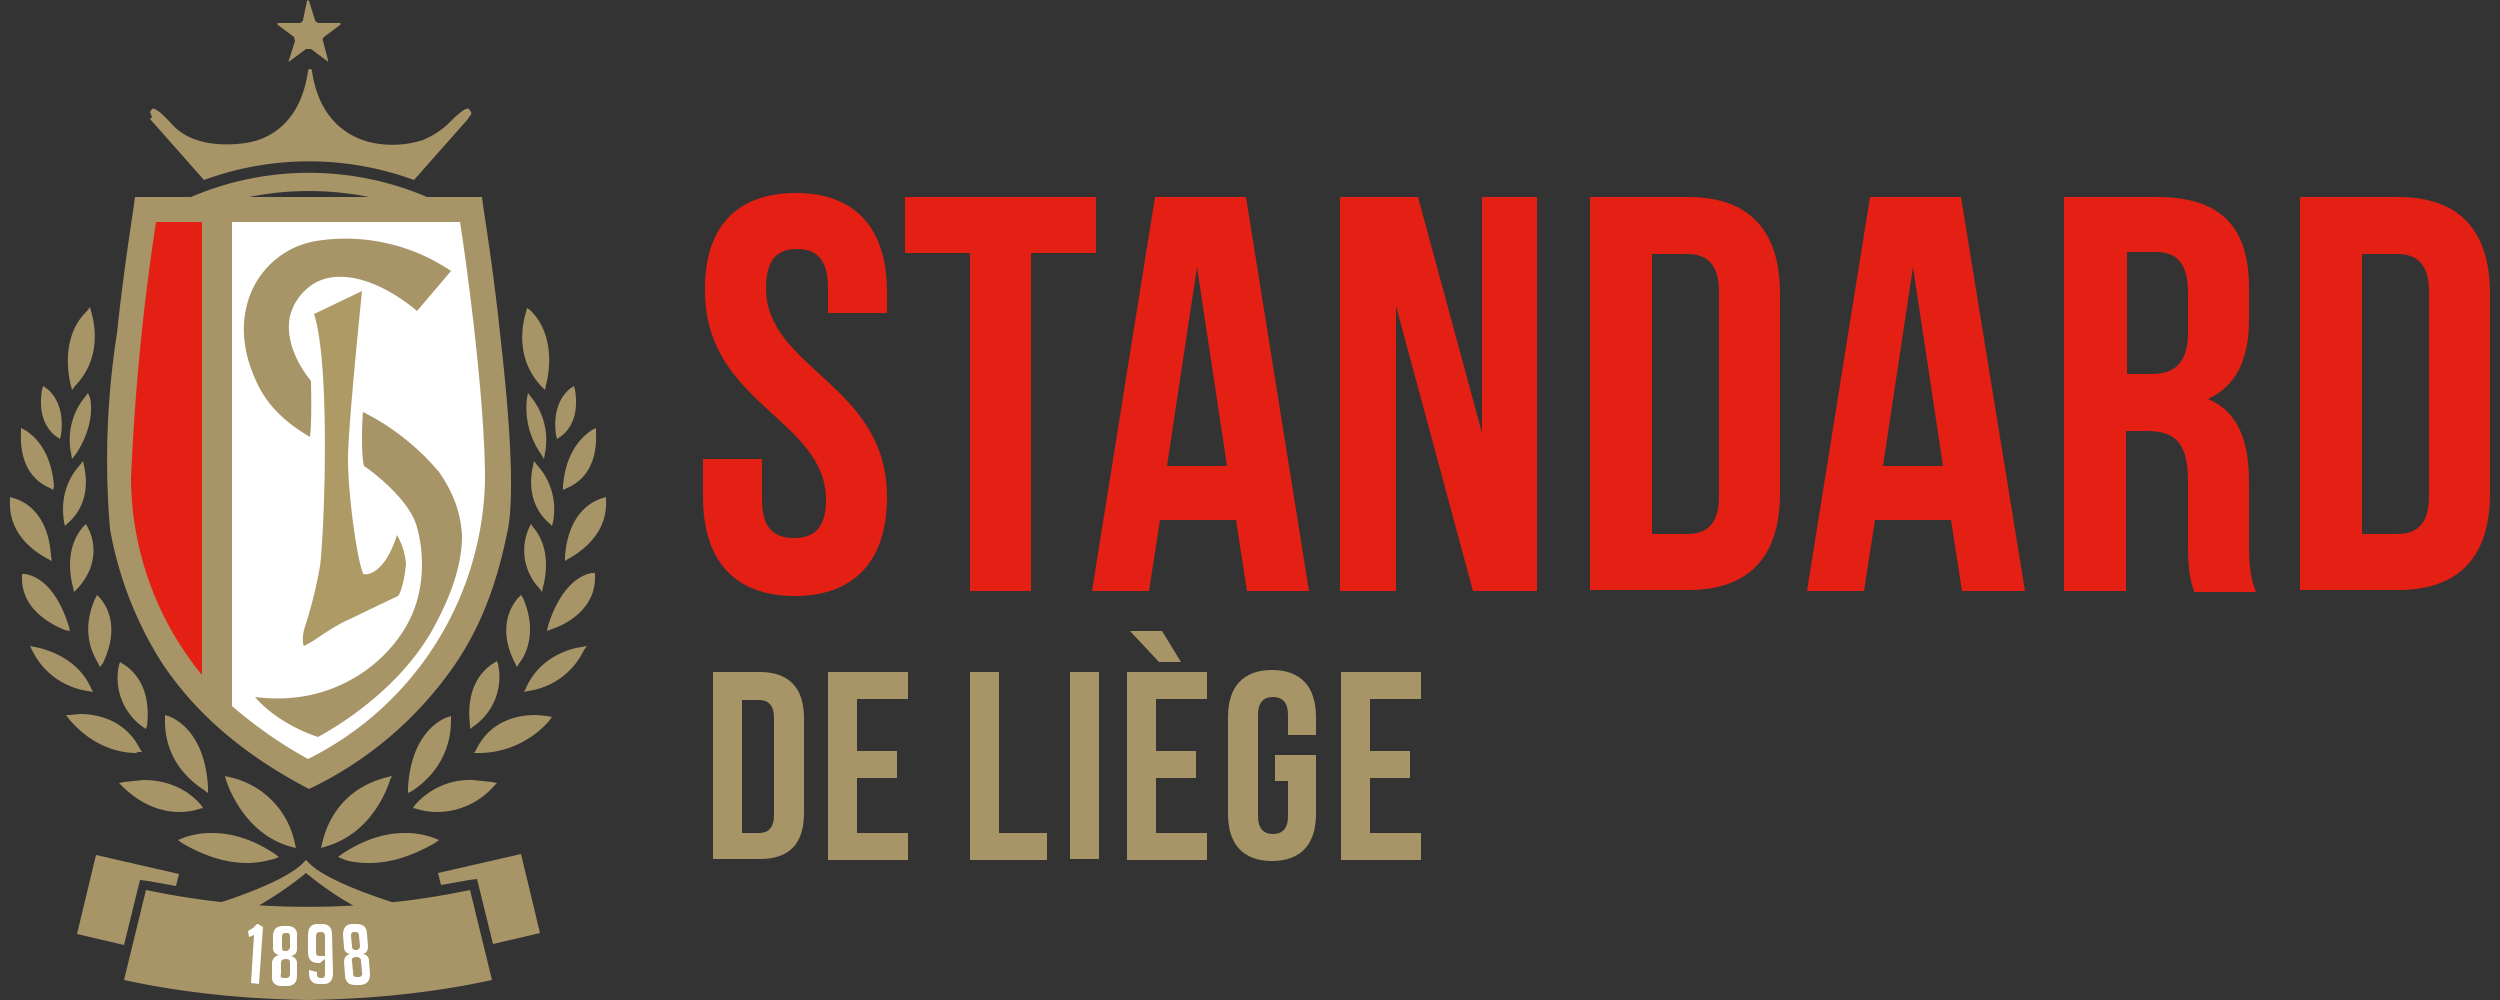
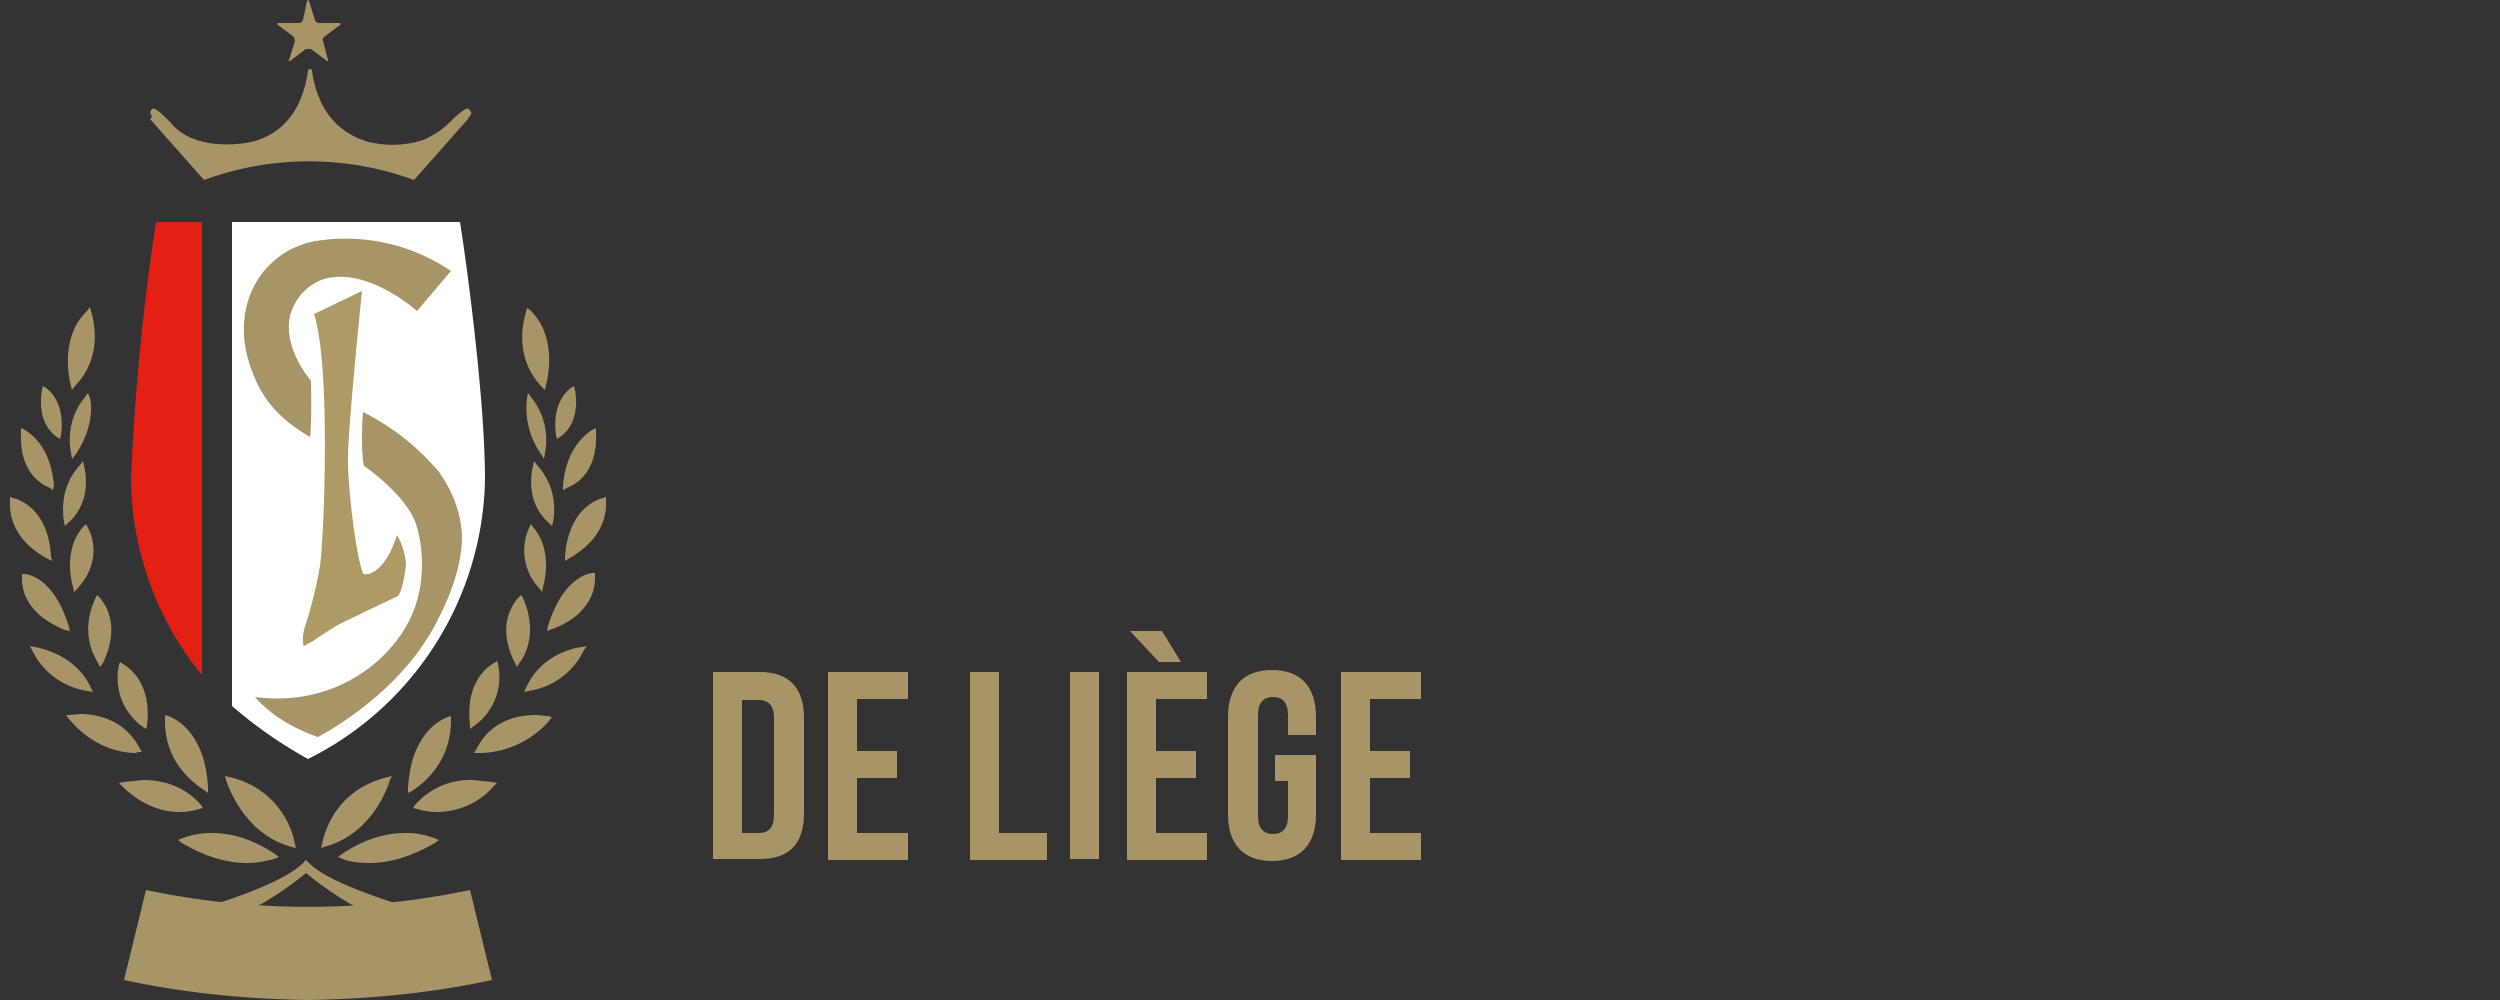
<svg xmlns="http://www.w3.org/2000/svg" viewBox="0 0 250 100">
  <rect x="0" y="0" width="250" height="100" fill="#333333" stroke="none" />
  <style>.st0{fill:#e41f13}.st1{fill:#a79467}.st2{fill:#fff}</style>
  <g id="LOGOS">
-     <path class="st0" d="M79.6 19.3c6 0 9.1 3.6 9.1 9.9v2.1h-5.9v-2.5c0-2.8-1.1-3.9-3.1-3.9s-3.1 1.1-3.1 3.9c0 8.1 12.1 9.6 12.1 20.9 0 6.3-3.2 9.9-9.2 9.9-6.1 0-9.2-3.6-9.2-9.9v-3.8h5.9V50c0 2.8 1.2 3.8 3.2 3.8s3.2-1 3.2-3.8c0-8.1-12.1-9.6-12.1-20.9-.1-6.2 3-9.8 9.1-9.8zM90.5 19.7h19.1v5.6h-6.5v33.8H97V25.3h-6.5v-5.6zM130.9 59.1h-6.2l-1.1-7.1H116l-1.1 7.1h-5.7l6.3-39.4h9.1l6.3 39.4zm-14.2-12.5h6l-3-19.9-3 19.9zM139.6 30.6v28.5H134V19.7h7.8l6.4 23.6V19.7h5.5v39.4h-6.4l-7.7-28.5zM159 19.7h9.8c6.2 0 9.2 3.4 9.2 9.7v19.9c0 6.3-3 9.7-9.2 9.7H159V19.7zm6.2 5.6v28.1h3.5c2 0 3.2-1 3.2-3.8V29.2c0-2.8-1.2-3.8-3.2-3.8h-3.5zM202.5 59.1h-6.3l-1.1-7.1h-7.6l-1.1 7.1h-5.7l6.3-39.4h9.1l6.4 39.4zm-14.2-12.5h6l-3-19.9-3 19.9zM219.4 59.1c-.3-1-.6-1.6-.6-4.8v-6.2c0-3.7-1.2-5-4.1-5h-2.1v16h-6.2V19.7h9.3c6.4 0 9.2 3 9.2 9.1v3.1c0 4.1-1.3 6.7-4.1 8 3.1 1.3 4.1 4.3 4.1 8.4v6.1c0 1.9.1 3.3.7 4.8h-6.2zm-6.7-33.8v12.1h2.4c2.3 0 3.7-1 3.7-4.2v-3.9c0-2.8-1-4.1-3.2-4.1h-2.9zM230 19.7h9.8c6.2 0 9.2 3.4 9.2 9.7v19.9c0 6.3-3 9.7-9.2 9.7H230V19.7zm6.2 5.6v28.1h3.5c2 0 3.2-1 3.2-3.8V29.2c0-2.8-1.2-3.8-3.2-3.8h-3.5z" />
    <path class="st1" d="M71.3 67.2H76c2.9 0 4.4 1.6 4.4 4.6v9.5c0 3-1.4 4.6-4.4 4.6h-4.7V67.2zm2.9 2.7v13.4h1.7c.9 0 1.5-.5 1.5-1.8v-9.7c0-1.3-.6-1.8-1.5-1.8h-1.7zM85.7 75.1h4v2.7h-4v5.5h5.1V86h-8V67.2h8v2.7h-5.1v5.2zM97 67.2h2.9v16.1h4.8V86H97V67.2zM107 67.2h2.9v18.7H107V67.2zM115.6 75.1h4v2.7h-4v5.5h5.1V86h-8V67.2h8v2.7h-5.1v5.2zm.6-12l1.9 3.1h-2.2l-2.9-3.1h3.2zM127.5 75.5h4.1v5.9c0 3-1.5 4.7-4.4 4.7-2.9 0-4.4-1.7-4.4-4.7v-9.7c0-3 1.5-4.7 4.4-4.7 2.9 0 4.4 1.7 4.4 4.7v1.8h-2.8v-2c0-1.3-.6-1.8-1.5-1.8s-1.5.5-1.5 1.8v10.1c0 1.3.6 1.8 1.5 1.8s1.5-.5 1.5-1.8v-3.5h-1.3v-2.6zM137 75.1h4v2.7h-4v5.5h5.1V86h-8V67.2h8v2.7H137v5.2z" />
    <g>
-       <path class="st1" d="M50 33.3c-.7-6.7-1.7-12.6-1.8-13.6h-5.5a30 30 0 00-23.6 0h-5.6c-.1 1-1.1 6.9-1.8 13.6a82.2 82.2 0 00-.7 19.6 37 37 0 005.2 13.4c3.4 5.1 8.2 9.2 14.7 12.6a36.9 36.9 0 0014.7-12.6c3.3-4.9 4.5-10 5.2-13.4.6-3.3.3-10-.8-19.6zM24.9 19.7a30.5 30.5 0 0112 0h-12z" />
      <path class="st1" d="M15 11.9l5.4 6.1a30.5 30.5 0 0121 0l5.4-6.1.1-.2c.1-.1.3-.3.2-.5l-.2-.3c-.3-.2-.9.4-1.4.8l-.3.3-.2.2c-.5.5-1.3 1.2-2.7 1.8a10 10 0 01-5.4.2c-2.2-.6-5-2.3-5.7-7.1 0 0 0-.2-.2-.2s-.2.2-.2.2c-.7 4.9-3.5 6.6-5.7 7.1-.9.2-3.4.5-5.4-.2a5.6 5.6 0 01-2.7-1.8l-.2-.2-.3-.3c-.4-.4-1.1-1-1.3-.8l-.2.3.2.5-.2.2zM7.2 39l-.1-.4c-.3-1.1-1-5 1.6-7.5l.3-.4.1.4c.3 1 1.2 4.6-1.6 7.5l-.3.4zM54.5 39l-.3-.3c-2.8-2.9-1.9-6.5-1.6-7.5l.1-.4.3.2c2.6 2.5 1.9 6.4 1.6 7.5l-.1.5zM6 43.9l-.3-.2c-.6-.4-2-1.7-1.5-4.7l.1-.4.3.2c.6.4 1.9 1.8 1.5 4.7l-.1.4zM55.7 43.9l-.1-.4c-.4-2.9.9-4.3 1.5-4.7l.3-.2.1.4c.5 3-.9 4.3-1.5 4.7l-.3.2zM7.2 45.9l-.1-.6c-.2-1-.4-3.4 1.4-5.6l.3-.4.2.5c.2.8.3 3-1.4 5.6l-.4.5zM54.4 45.9l-.3-.5a8 8 0 01-1.4-5.6l.1-.5.3.4a6.8 6.8 0 011.4 5.6l-.1.6zM5.3 49l-.3-.2c-.7-.3-3.1-1.4-2.9-5.6v-.4l.4.2c.8.5 2.6 1.9 2.9 5.6l-.1.4zM56.3 49v-.4c.3-3.8 2.3-5.2 2.9-5.6l.4-.2v.4c.2 4.2-2.2 5.3-2.9 5.6l-.4.2zM6.5 52.6l-.1-.4c-.1-.8-.5-3.4 1.6-5.7l.3-.4.1.5c.2.8.7 3.7-1.6 5.7l-.3.3zM55.2 52.6l-.3-.3c-2.3-2-1.8-4.9-1.6-5.7l.1-.5.3.4c2 2.2 1.8 4.7 1.6 5.7l-.1.4zM5.2 56.1l-.4-.2c-.9-.5-4-2.2-3.8-5.9v-.3l.3.1c.8.2 3.5 1.2 3.8 5.8l.1.5zM56.5 56.1v-.4c.3-4.6 3-5.7 3.8-5.9l.3-.1v.3c.2 3.6-2.9 5.4-3.8 5.9l-.3.2zM7.4 59.2l-.1-.5c-.3-1.1-.8-3.9 1-6l.3-.3.2.4c.4.7 1.4 3.3-1 6l-.4.4zM54.2 59.2l-.3-.4a5.5 5.5 0 01-1-6l.2-.4.2.3c1.8 2.1 1.3 4.9 1 6l-.1.5zM7 63.1l-.5-.1c-1-.4-4.4-1.9-4.3-5.3v-.3h.3c.7.1 3 .7 4.4 5.3l.1.4zM54.7 63.1l.1-.5c1.4-4.5 3.7-5.2 4.4-5.3h.3v.3c.1 3.5-3.3 5-4.3 5.3l-.5.2zM10 66.7l-.2-.4c-.4-.7-1.8-3-.3-6.4l.2-.4.3.3c.5.6 2.1 2.7.3 6.5l-.3.4zM51.7 66.7l-.2-.4c-1.9-3.7-.2-5.9.3-6.5l.3-.3.2.3c1.5 3.4.2 5.8-.3 6.4l-.3.5zM9.3 69.2l-.5-.1c-.9-.1-4-.8-5.6-4.1l-.2-.4.5.1c1 .2 4.2 1 5.6 4.1l.2.4zM52.4 69.2l.2-.4c1.4-3.2 4.6-4 5.6-4.1l.5-.1-.3.4a7.3 7.3 0 01-5.6 4.1l-.4.1zM14.6 72.9l-.3-.2a6 6 0 01-2.4-6.2l.1-.3.3.2c.7.4 2.9 2 2.4 6.2l-.1.3zM47 72.9v-.4c-.5-4.2 1.7-5.8 2.4-6.2l.3-.2.1.3a6 6 0 01-2.4 6.2l-.4.3zM13.6 75.3c-1.1 0-4.1-.3-6.7-3.4l-.3-.4H7l1-.1c1.6 0 4.5.5 6 3.5l.2.3h-.4l-.2.1zM48.1 75.3h-.7l.2-.3c1.5-3.1 4.4-3.5 6-3.5l1.1.1.5.1-.3.4a9.4 9.4 0 01-6.8 3.2zM20.8 79.3l-.4-.3c-.9-.6-4-2.7-3.9-7.1v-.4l.3.1c.9.3 3.7 1.8 4 7.1v.6zM40.8 79.3v-.5c.3-5.3 3.1-6.8 4-7.1l.3-.1v.4c0 4.4-3 6.5-3.9 7.1l-.4.2zM17.9 81.2c-1.4 0-3.6-.5-5.7-2.6l-.3-.3.5-.1 1.9-.2c1.6 0 4 .4 5.8 2.5l.2.3-.4.1c-.3.1-1 .3-2 .3zM43.7 81.2a7 7 0 01-2-.3l-.4-.1.2-.3a7.3 7.3 0 015.8-2.5l1.9.2.5.1-.3.3a7.6 7.6 0 01-5.7 2.6zM24.7 86.3c-2.1 0-4.3-.7-6.5-2l-.4-.3.5-.2a8 8 0 012.9-.5c2.1 0 4.2.7 6.3 2.1l.4.3-.5.2c-.5.1-1.4.4-2.7.4zM36.9 86.3c-1.3 0-2.2-.2-2.6-.4l-.5-.2.4-.3c2.1-1.4 4.2-2.1 6.3-2.1a8 8 0 012.9.5l.5.2-.4.3c-2.3 1.3-4.4 2-6.6 2zM29.6 84.8l-.4-.1c-4.6-1.2-6.3-5.8-6.6-6.7l-.1-.4.4.1a8.5 8.5 0 016.6 6.7l.1.4zM32.1 84.8l.1-.4c.2-.9 1.2-5.4 6.6-6.7l.4-.1-.2.4c-.4 1.3-2.1 5.5-6.6 6.7l-.3.1zM40.6 92.3c-3.7 0-8.8-4-10-5-1.1.9-6.4 5.1-10.1 5h-.1l-.1-.1c-.1-.2-.4-.7-.3-1.2v-.2h.2c.8-.2 8.2-2.4 10.2-4.6l.2-.2.2.2c2 2.2 9.4 4.3 10.2 4.6h.2v.2c.1.5-.2 1-.3 1.2l-.1.1h-.1-.1z" />
      <path class="st0" d="M15.6 22.2h4.6v45.3a31.3 31.3 0 01-7.1-19.6 236 236 0 012.5-25.7" />
      <path class="st2" d="M48.5 48a31.9 31.9 0 01-17.7 27.9 44.3 44.3 0 01-7.6-5.3V22.2H46c.5 3.1 2.5 17.3 2.5 25.8" />
      <g>
        <path d="M39.7 53.5c-1.3 4.1-3.2 4-3.3 3.9h-.1v-.1c-.6-1.3-1.5-7.9-1.5-11.4 0-3.1 1.2-14.8 1.4-16.8l-4.8 2.3c1.7 5.2 1 22.4.6 25.2a43 43 0 01-1.2 5.1l-.4 1.3c-.2.9-.1 1.5 0 1.6l.9-.5c.9-.6 2.3-1.6 3.7-2.2l2.9-1.4 1.9-.9c.2-.2.6-1.2.8-3.2a7 7 0 00-.9-2.9z" fill="#ae9a64" />
      </g>
      <path class="st1" d="M31 43.7c.2-1.7.1-5.1.1-5.6-.3-.4-2.4-2.9-2.2-5.8.1-1.8 1.6-4 3.9-4.5 3.9-.8 8.1 2.6 8.9 3.3l3.4-4a18.8 18.8 0 00-13.5-3 8.6 8.6 0 00-6.8 6c-.5 1.7-.9 4.5 1 8.4 1.5 3.1 4.4 4.7 5.2 5.2zm12.9 3.5a24 24 0 00-7.6-6c-.1.9-.2 4.3.1 5.4.5.3 4.3 3.1 5.2 5.8.8 2.5 1 6.4-.7 9.7-.5 1-2 3.5-5 5.4-3 1.9-6.5 2.7-10.4 2.2.6.7 2.5 2.7 6.3 4 .7-.4 7.9-4.2 11.6-11 1.9-3.5 2.8-6.5 2.8-9.1-.1-2.3-.9-4.4-2.3-6.4zM30.7.1c0-.1.1-.1.2 0l.6 1.9c0 .1.2.3.4.3h2c.2 0 .2.1.1.2l-1.6 1.2c-.1.1-.2.3-.1.4l.5 1.9c0 .1 0 .2-.1.1l-1.6-1.2h-.5L29 6.1c-.1.1-.2 0-.1-.1l.6-1.9-.1-.4-1.6-1.2c-.1-.1-.1-.2.1-.2h2c.2 0 .3-.1.4-.3l.4-1.9z" />
      <g>
        <path class="st1" d="M47 89a78.8 78.8 0 01-32.4 0l-2.2 9c6 1.3 12.1 1.9 18.4 2 6.3-.1 12.4-.7 18.4-2L47 89z" />
-         <path class="st1" d="M14.8 88.1l2.8.5.3-1.2-8.3-1.9-1.9 7.9 4.7 1.1L14 88l.8.1zM47.7 87.9l1.6 6.5 4.7-1.1-1.9-7.9-8.3 1.9.3 1.2 2.8-.5.8-.1z" />
        <g>
-           <path class="st2" d="M24.9 93.7l-.1-.6.5-.3.4-.4h.1l.5.3-.4 5.7-.8-.1.3-4.8-.5.2zM27.9 95.5c-.4-.1-.6-.3-.6-.7v-1.2c0-.7.4-1 1-1h.5c.6 0 1 .4.9 1.1v1.2c0 .4-.2.6-.6.7.4.1.6.4.6.7v1.3c0 .7-.4 1-1 1h-.6c-.6 0-1-.4-.9-1.1v-1.3c.1-.4.3-.6.7-.7zm.5 2.3h.2c.2 0 .4-.1.4-.4v-1.1c0-.3-.1-.4-.4-.4-.3 0-.5.1-.5.4v1.1c-.1.3 0 .4.3.4zm-.2-4.1v1c0 .3.1.4.3.4h.1c.2 0 .4-.2.4-.4v-1c0-.3-.1-.4-.3-.4h-.1c-.3 0-.4.1-.4.4zM31.7 97.2v.2c0 .3.1.4.4.4h.1c.2 0 .3-.1.3-.4v-1.5l-.5.4h-.2c-.6 0-1-.3-1-1.1v-1.7c0-.7.3-1.1.9-1.1h.5c.6 0 1 .3 1 1l.1 3.9c0 .7-.3 1.1-.9 1.1h-.5c-.6 0-1-.3-1-1.1V97l.8.2zm.8-1.6v-2c0-.2-.1-.4-.4-.4H32c-.2 0-.4.1-.4.4v1.6c0 .3.1.4.4.4h.5zM35 95.4c-.4-.1-.6-.3-.6-.7l-.1-1.2c0-.7.3-1.1.9-1.1h.5c.6 0 1 .3 1 1l.1 1.2c0 .4-.1.7-.5.8.4.1.6.3.6.7l.1 1.3c0 .7-.3 1-.9 1.1h-.6c-.6 0-1-.3-1-1l-.1-1.3c0-.4.2-.7.6-.8zm.1-1.8l.1 1c0 .3.1.4.4.4h.1c.2-.1.3-.2.3-.4l-.1-1c0-.3-.1-.4-.4-.4h-.1c-.2 0-.3.1-.3.4zm.6 4.1h.2c.2 0 .4-.2.3-.5l-.1-1.1c0-.3-.2-.4-.5-.4s-.5.2-.4.4l.1 1.1c0 .4.1.5.4.5z" />
-         </g>
+           </g>
      </g>
    </g>
  </g>
</svg>